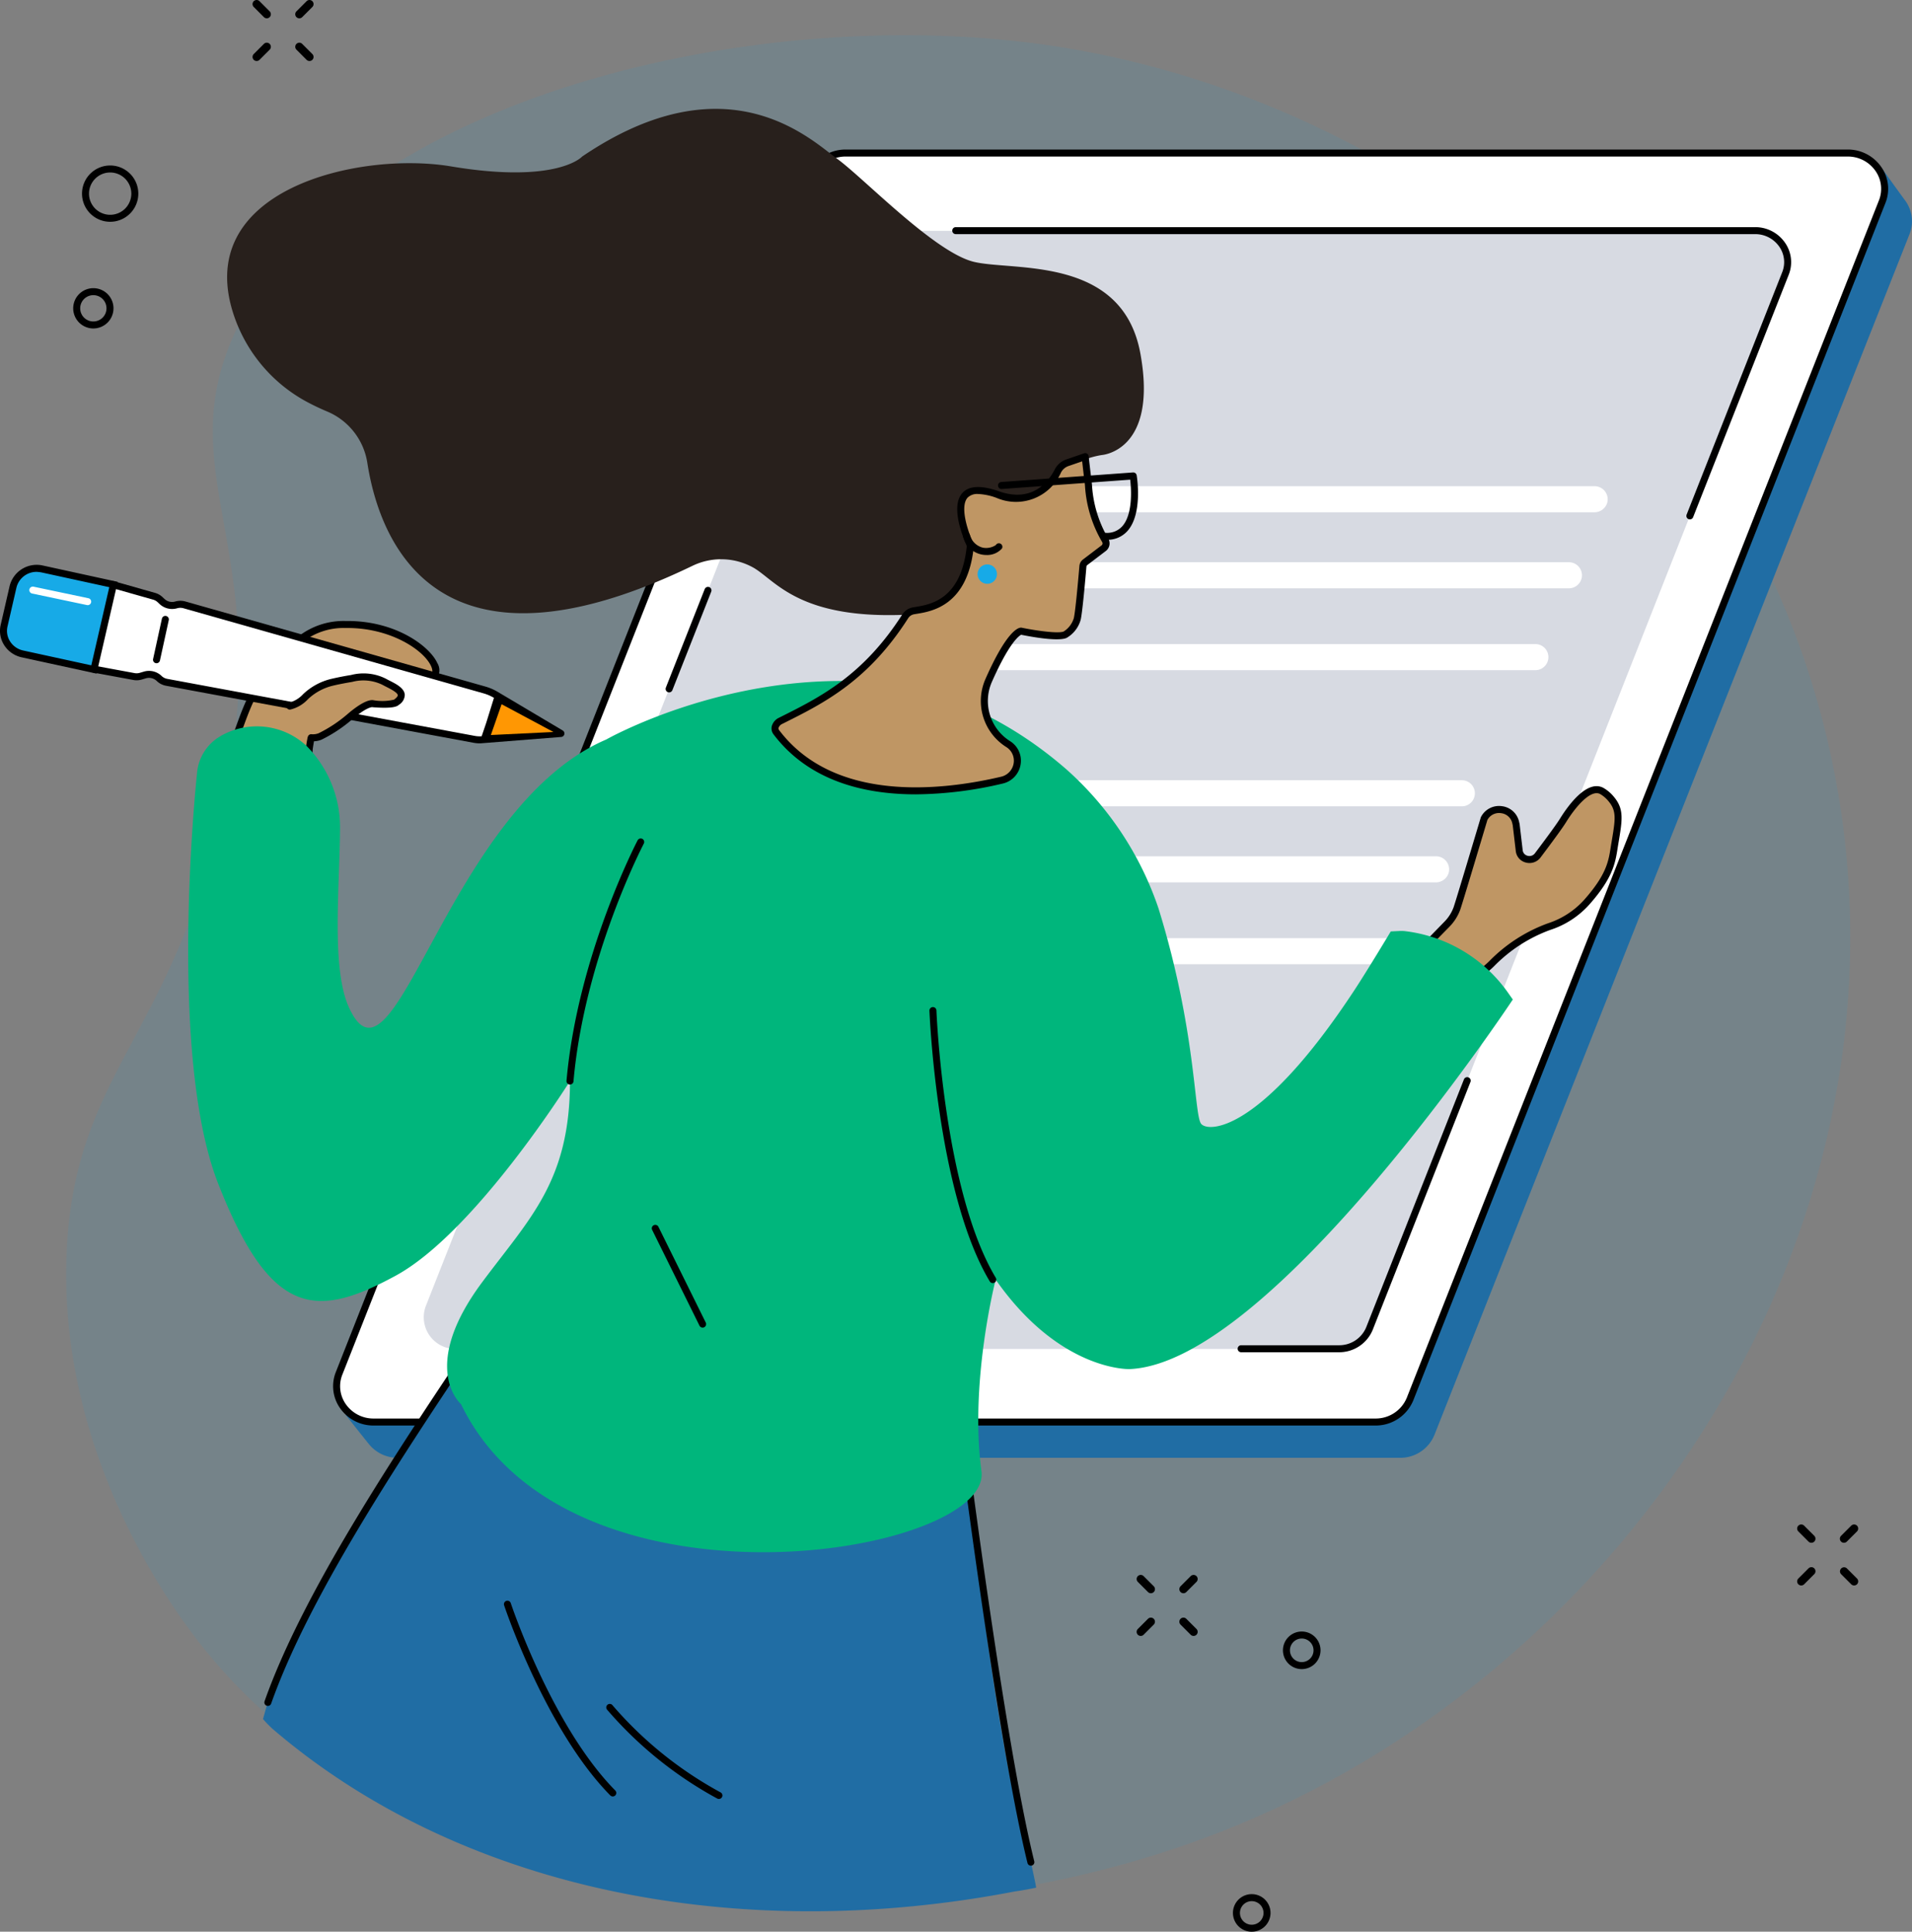
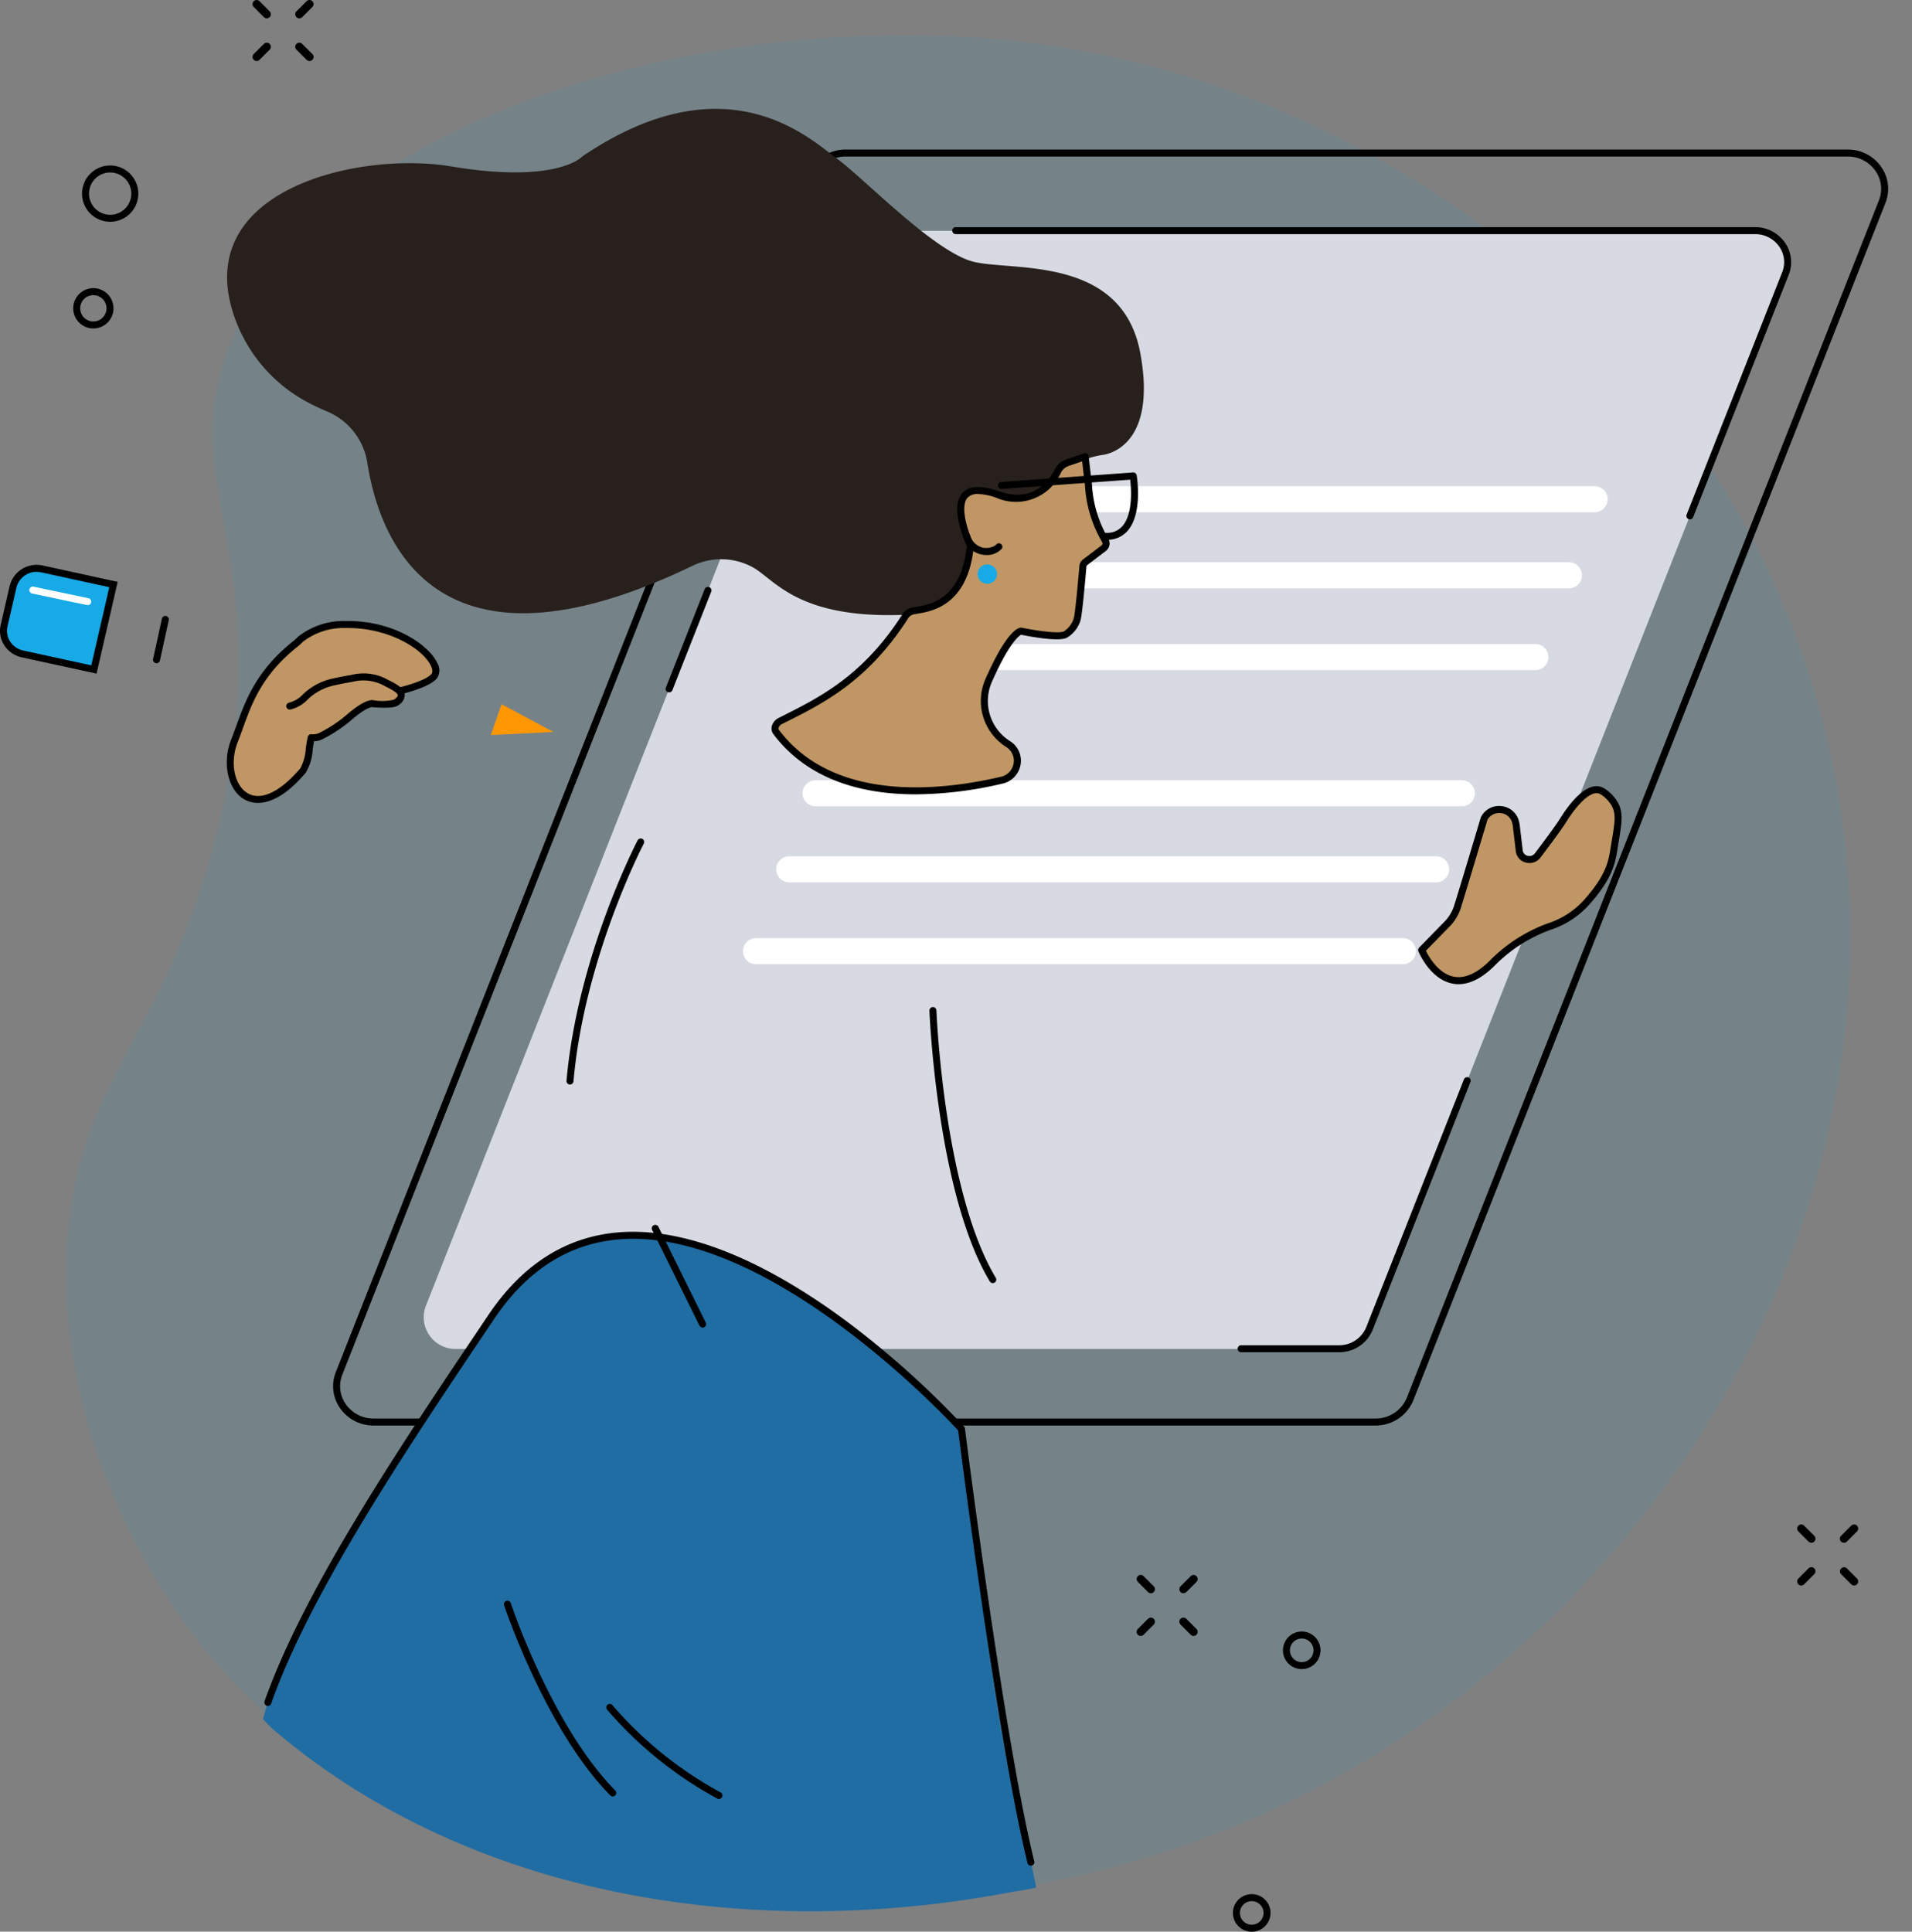
<svg xmlns="http://www.w3.org/2000/svg" width="268.927" height="271.682">
  <rect width="100%" height="100%" fill="#808080" stroke="none" />
  <path d="M3414.377 315.9c9-37.893-7.264-48.282 2.211-69.064 14.58-31.977 70.911-46.471 113.414-40.641 52.056 7.142 102.482 47.4 112.181 105.721 10.329 62.113-29.342 121.821-84.351 144.668-49.123 20.4-114.939 13.264-145.576-24.757-3.321-4.121-20.8-26.686-19.274-56.26 1.259-24.446 14.261-29.63 21.395-59.667z" transform="translate(-3383.579 -199.979)" fill="#17aae7" opacity=".099" style="isolation:isolate" />
-   <path d="M55.97 205.033h140.95a5.184 5.184 0 0 0 4.842-3.238l66.816-168.862a4.9 4.9 0 0 0-.622-4.739c-.924-1.259-3.6-4.978-3.6-4.978l-141.574 2.866a5.184 5.184 0 0 0-4.842 3.238L48.626 199.003s2.2 2.789 3.273 4.116a5.2 5.2 0 0 0 4.071 1.914z" fill="#206da4" />
-   <path d="M52.543 199.999h140.949a5.185 5.185 0 0 0 4.842-3.238l66.4-168.386a5.063 5.063 0 0 0-4.842-6.852H118.938a5.185 5.185 0 0 0-4.842 3.238l-66.4 168.386a5.063 5.063 0 0 0 4.847 6.852z" fill="#fff" />
  <path d="M193.492 200.491H52.538a5.706 5.706 0 0 1-4.732-2.476 5.357 5.357 0 0 1-.568-5.048l66.4-168.386a5.71 5.71 0 0 1 5.3-3.55h140.95a5.707 5.707 0 0 1 4.732 2.476 5.358 5.358 0 0 1 .568 5.048l-66.4 168.386a5.711 5.711 0 0 1-5.296 3.55zM118.938 22.015a4.719 4.719 0 0 0-4.384 2.926l-66.4 168.386a4.387 4.387 0 0 0 .466 4.133 4.723 4.723 0 0 0 3.918 2.046h140.949a4.72 4.72 0 0 0 4.384-2.927l66.4-168.385a4.385 4.385 0 0 0-.466-4.133 4.724 4.724 0 0 0-3.918-2.046z" />
  <path d="M64.159 189.722h124.19a4.568 4.568 0 0 0 4.266-2.853l58.5-148.364a4.461 4.461 0 0 0-4.267-6.037h-124.19a4.568 4.568 0 0 0-4.266 2.853L59.893 183.682a4.461 4.461 0 0 0 4.266 6.04z" fill="#d7dae2" />
  <path d="M237.686 73.05a.485.485 0 0 1-.18-.034.492.492 0 0 1-.278-.638l13.44-34.085a3.806 3.806 0 0 0-.4-3.587 4.1 4.1 0 0 0-3.4-1.777H134.429a.492.492 0 0 1 0-.984h112.43a5.086 5.086 0 0 1 4.217 2.207 4.777 4.777 0 0 1 .507 4.5l-13.44 34.085a.492.492 0 0 1-.457.313zm-49.328 117.134h-13.787a.492.492 0 0 1 0-.984h13.787a4.1 4.1 0 0 0 3.808-2.542l13.741-34.85a.492.492 0 0 1 .916.361l-13.742 34.85a5.091 5.091 0 0 1-4.723 3.165zM94.114 97.38a.492.492 0 0 1-.458-.673l5.464-13.855a.492.492 0 1 1 .916.361l-5.464 13.855a.491.491 0 0 1-.458.312z" />
  <path d="M133.356 72.049h90.888a1.883 1.883 0 0 0 1.773-1.211 1.841 1.841 0 0 0-1.773-2.456h-90.888a1.889 1.889 0 0 0-1.7 1.051 1.837 1.837 0 0 0 1.7 2.616zm-3.711 10.693h90.982a1.834 1.834 0 1 0 0-3.667h-90.982a1.834 1.834 0 0 0 0 3.667zm-4.717 11.511h90.982a1.834 1.834 0 1 0 0-3.667h-90.982a1.834 1.834 0 0 0 0 3.667zm-10.257 19.151h90.983a1.834 1.834 0 0 0 0-3.667h-90.983a1.834 1.834 0 0 0 0 3.667zm-3.616 10.696h90.888a1.883 1.883 0 0 0 1.773-1.211 1.841 1.841 0 0 0-1.773-2.456h-90.888a1.889 1.889 0 0 0-1.7 1.051 1.837 1.837 0 0 0 1.7 2.616zm-4.761 11.511h90.982a1.834 1.834 0 1 0 0-3.667h-90.982a1.834 1.834 0 0 0 0 3.667z" fill="#fff" />
  <path d="M38.391 243.203c-.533-.457-1.4-1.424-1.4-1.424s.488-1.769.641-2.207c5.4-15.409 18.156-34.569 31.5-54.392 20.623-30.633 60 9.3 65.466 15.1a2.83 2.83 0 0 1 .75 1.584c.806 6.3 4.559 44.438 9.647 60.039.647 2.923.746 3.582.746 3.582s-1.757.376-2.976.532c-39.7 7.636-78.342-.524-104.374-22.814z" fill="#206da4" />
  <path d="M86.19 252.66a.49.49 0 0 1-.35-.147c-9.084-9.208-14.877-26.565-14.935-26.739a.492.492 0 0 1 .935-.308c.057.172 5.78 17.313 14.7 26.356a.492.492 0 0 1-.35.838zm14.922.352a.492.492 0 0 1-.232-.058 55.1 55.1 0 0 1-15.5-12.509.492.492 0 0 1 .77-.613 54.048 54.048 0 0 0 15.2 12.255.492.492 0 0 1-.232.926z" />
  <path d="M144.995 262.395a.492.492 0 0 1-.477-.374c-4.125-16.717-9.387-57.96-9.752-60.839-1.807-1.962-26.559-28.36-47.428-26.892-7.162.505-13.15 4.261-17.8 11.164-12.107 17.984-25.83 38.368-31.4 54.147a.492.492 0 0 1-.928-.328c5.61-15.9 19.37-36.337 31.51-54.369 4.826-7.168 11.065-11.07 18.546-11.6 11.552-.816 24.086 6.674 32.57 13.1a126.526 126.526 0 0 1 15.76 14.229.491.491 0 0 1 .123.268c.054.435 5.511 43.7 9.751 60.881a.492.492 0 0 1-.36.6.486.486 0 0 1-.115.013z" />
  <path d="M226.618 112.376c1.342 1.6 1.068 2.931.5 6.337-.371 2.223-.439 4.225-3.939 8.174-3.859 4.353-6.94 2.384-13.392 8.672s-9.829-1.936-9.829-1.936l3.523-3.613a6.211 6.211 0 0 0 1.426-2.22c.334-.931 3.833-12.663 3.833-12.663a2.393 2.393 0 0 1 4.437.533l.072.317.429 3.636a1.453 1.453 0 0 0 2.6.694c1.394-1.849 3.022-4.044 3.555-4.908.878-1.422 3.518-5.247 5.487-4.142a4.821 4.821 0 0 1 1.298 1.119z" fill="#bf9664" />
  <path d="M205.152 138.419a4.494 4.494 0 0 1-.917-.095c-3.107-.643-4.665-4.358-4.73-4.516a.493.493 0 0 1 .1-.53l3.523-3.612a5.692 5.692 0 0 0 1.316-2.043c.325-.908 3.79-12.52 3.825-12.637a.513.513 0 0 1 .034-.084 2.849 2.849 0 0 1 2.926-1.52 2.811 2.811 0 0 1 2.428 2.169l.072.318a.514.514 0 0 1 .009.051l.429 3.636a.9.9 0 0 0 .68.8.954.954 0 0 0 1.037-.341c1.887-2.5 3.108-4.188 3.529-4.87 1.07-1.734 3.812-5.623 6.147-4.312a5.3 5.3 0 0 1 1.433 1.23c1.447 1.721 1.2 3.2.659 6.43l-.051.3c-.029.174-.056.347-.083.519-.321 2.043-.653 4.156-3.972 7.9a12.551 12.551 0 0 1-5.487 3.57 21.253 21.253 0 0 0-7.93 5.127c-1.709 1.669-3.377 2.51-4.977 2.51zm-4.6-4.7c.41.831 1.747 3.2 3.889 3.639 1.53.314 3.215-.41 5.007-2.156a22.1 22.1 0 0 1 8.249-5.335 11.745 11.745 0 0 0 5.118-3.31c3.128-3.53 3.424-5.41 3.737-7.4.028-.175.055-.351.085-.528l.051-.3c.518-3.1.712-4.261-.442-5.634a4.328 4.328 0 0 0-1.162-1.006c-1.3-.731-3.415 1.682-4.827 3.971-.443.718-1.648 2.382-3.58 4.946a1.942 1.942 0 0 1-2.088.7 1.872 1.872 0 0 1-1.394-1.637l-.425-3.6-.066-.292a1.82 1.82 0 0 0-1.591-1.41 1.855 1.855 0 0 0-1.908.955c-.273.916-3.5 11.729-3.828 12.642a6.661 6.661 0 0 1-1.537 2.4z" />
  <path d="M48.88 99.159a3.365 3.365 0 0 1 1.8-.87c2.7-.428 8.949-1.569 10.348-3.144 1.576-1.775-3.936-7.463-12.487-7.31a9.922 9.922 0 0 0-6.23 2.037c-.4.351-.244.268-.8.719-5.956 4.779-6.917 9.506-8.544 13.628-2.247 5.692 2.244 12.887 9.649 4.163 1.126-1.327.668-5.611 2.093-6.54a34.345 34.345 0 0 0 4.171-2.683z" fill="#bf9664" />
  <path d="M36.283 112.923a3.825 3.825 0 0 1-1.977-.526c-2.272-1.362-3.078-5.112-1.8-8.36.243-.616.468-1.236.706-1.894 1.323-3.653 2.823-7.794 7.988-11.938a4.755 4.755 0 0 0 .47-.408c.069-.069.145-.145.319-.3a10.33 10.33 0 0 1 6.546-2.159h.351c6.754 0 11.516 3.505 12.629 5.926a1.958 1.958 0 0 1-.116 2.206c-1.455 1.637-7.291 2.772-10.64 3.3a2.858 2.858 0 0 0-1.541.739 15.033 15.033 0 0 1-2.708 1.817c-.521.3-1.061.615-1.534.923-.585.381-.8 1.831-.99 3.11a7.094 7.094 0 0 1-1 3.336c-2.859 3.381-5.137 4.228-6.703 4.228zm12.594-24.6h-.321a9.35 9.35 0 0 0-5.915 1.915c-.148.13-.213.195-.271.253a5.607 5.607 0 0 1-.55.479c-4.949 3.971-6.336 7.8-7.678 11.505-.24.664-.468 1.291-.716 1.92-1.113 2.82-.491 6.029 1.386 7.154s4.59-.144 7.43-3.491a6.876 6.876 0 0 0 .774-2.843c.242-1.629.47-3.168 1.426-3.79.5-.323 1.046-.642 1.578-.95a14.75 14.75 0 0 0 2.522-1.678 3.841 3.841 0 0 1 2.067-1c5.4-.855 9.157-1.971 10.058-2.985.277-.312.093-.849-.042-1.141-1.047-2.268-5.688-5.348-11.748-5.348zm0 10.834z" />
-   <path d="M121.896 95.887c10.456.633 20.317 5.525 28.113 12.334a45.729 45.729 0 0 1 12.939 19.545c5.287 17.093 4.981 28.813 5.969 30.255.87 1.27 8.266 1.49 21.571-18.744 1.8-2.731 5.129-8.279 5.129-8.279l1.224-.058a4.977 4.977 0 0 1 .822.025l.219.027a20.724 20.724 0 0 1 14.256 8.671l.642.914s-33.884 51.181-53.916 51.977c0 0-9.787.336-18.821-12.588 0 0-3.7 14.381-2 26.944 1.594 11.735-58.057 21.8-73.2-9.424 0 0-5.977-5.11 2.963-17.134 6.714-9.031 12.363-14.22 12.363-28.311 0 0-13.333 21.3-24.527 27.383s-17.569 5.871-24.952-12.947c-7.231-18.429-2.984-57.665-2.984-57.665a6.64 6.64 0 0 1 3.012-5.1l.338-.207a10.24 10.24 0 0 1 12.007 1.354 16.2 16.2 0 0 1 4.765 11.5c-.024 8.124-1.268 19.735 1.229 25.278 6.42 14.252 13.827-28.023 36.214-37.631.004-.006 16.448-9.339 36.625-8.119z" fill="#00b67c" />
  <path d="M80.173 152.533h-.044a.492.492 0 0 1-.447-.534c1.55-17.606 9.917-33.651 10-33.811a.492.492 0 1 1 .871.459c-.083.158-8.359 16.035-9.891 33.439a.492.492 0 0 1-.489.447zm59.463 27.926a.493.493 0 0 1-.423-.239c-7.453-12.436-8.476-37.816-8.486-38.071a.492.492 0 0 1 .984-.037c.009.253 1.024 25.383 8.347 37.6a.492.492 0 0 1-.422.746zm-40.811 6.262a.493.493 0 0 1-.441-.274l-6.66-13.475a.492.492 0 0 1 .882-.436l6.66 13.475a.492.492 0 0 1-.441.71z" />
-   <path d="m15.894 82.222-2.878 11.853 5.821 1.075a2.079 2.079 0 0 0 .965-.05l.567-.167a2.064 2.064 0 0 1 2.017.49 2.045 2.045 0 0 0 1.051.54l43.263 8.022a4.131 4.131 0 0 0 1.083.056l11.105-.877-9.16-5.439a6.724 6.724 0 0 0-1.6-.686l-42.2-11.968a2.079 2.079 0 0 0-1.1-.008l-.09.024a2.063 2.063 0 0 1-1.955-.492l-.26-.248a2.04 2.04 0 0 0-.85-.484z" fill="#fff" />
-   <path d="M67.456 104.546a4.634 4.634 0 0 1-.845-.078l-43.264-8.022a2.527 2.527 0 0 1-1.3-.671 1.568 1.568 0 0 0-1.534-.371l-.567.167a2.578 2.578 0 0 1-1.194.062l-5.821-1.075a.492.492 0 0 1-.389-.6l2.878-11.853a.492.492 0 0 1 .613-.358l5.781 1.64a2.531 2.531 0 0 1 1.055.6l.26.247a1.575 1.575 0 0 0 1.488.373l.091-.024a2.573 2.573 0 0 1 1.366.01l42.2 11.968a7.209 7.209 0 0 1 1.713.736l9.16 5.439a.492.492 0 0 1-.212.914l-11.106.877a3.414 3.414 0 0 1-.373.019zm-46.5-10.191a2.543 2.543 0 0 1 1.771.713 1.539 1.539 0 0 0 .8.41l43.264 8.023a3.653 3.653 0 0 0 .954.05l.653-1.922 1.08-3.48a6.222 6.222 0 0 0-1.479-.636l-42.2-11.968a1.58 1.58 0 0 0-.843-.006l-.09.024a2.567 2.567 0 0 1-2.422-.612l-.26-.247a1.553 1.553 0 0 0-.646-.368l-5.289-1.5-2.634 10.85 5.309.981a1.606 1.606 0 0 0 .736-.038l.567-.168a2.562 2.562 0 0 1 .731-.106z" />
  <path d="m3.164 91.968 10.048 2.189 2.75-11.951-10.048-2.189a3.419 3.419 0 0 0-4.08 2.517L.576 87.999a3.323 3.323 0 0 0 2.588 3.969z" fill="#17aae7" />
  <path d="M13.582 94.741 3.058 92.449a3.876 3.876 0 0 1-2.472-1.716 3.716 3.716 0 0 1-.49-2.844l1.258-5.466a3.916 3.916 0 0 1 4.664-2.888l10.535 2.3zM5.166 80.428a2.909 2.909 0 0 0-2.853 2.216l-1.258 5.465a2.74 2.74 0 0 0 .362 2.1 2.9 2.9 0 0 0 1.85 1.281l9.573 2.085 2.53-10.991-9.562-2.083a6.666 6.666 0 0 0-.641-.073zM22.015 93.28a.509.509 0 0 1-.106-.011.492.492 0 0 1-.375-.586l1.24-5.673a.492.492 0 1 1 .962.21l-1.24 5.673a.492.492 0 0 1-.481.387z" />
  <path d="M12.332 85.11a.489.489 0 0 1-.1-.011l-7.7-1.621a.492.492 0 1 1 .2-.963l7.7 1.621a.492.492 0 0 1-.1.974z" fill="#fff" />
  <path d="M154.955 63.999s7.941-.5 5.445-14.261c-2.513-13.854-17.914-11.567-23.443-12.917S121.47 25.036 117.77 22.35s-15.436-14.2-35.887-.334c0 0-3.457 3.894-18.451 1.386-13.044-2.181-36.8 3.325-30.417 21.291a21.661 21.661 0 0 0 10.229 11.868 33.7 33.7 0 0 0 2.807 1.329 9.381 9.381 0 0 1 5.621 7.246c1.686 10.75 9.516 31.9 45.693 14.46a9.285 9.285 0 0 1 8.461.163c3.215 1.725 6.407 7.6 22.6 6.65 10.4-.611 14.5-11.467 17.592-16.3a12.817 12.817 0 0 1 8.937-6.11z" fill="#28201c" />
  <path d="M152.638 64.221s.277 2.477.417 3.566a18.027 18.027 0 0 0 2.4 8.21.841.841 0 0 1-.219 1.1l-2.607 1.982a.787.787 0 0 0-.312.56c-.117 1.382-.562 6.491-.8 7.43a3.806 3.806 0 0 1-1.7 2.2c-1.212.537-6.2-.5-6.2-.5s-1.476-.033-4.559 6.95a7.123 7.123 0 0 0 2.72 8.917 2.785 2.785 0 0 1-.889 5.1c-8.524 2-23.769 3.7-31.681-6.733-.452-.6-.07-1.284.609-1.625 5.465-2.742 11.825-5.791 17.512-14.689a1.719 1.719 0 0 1 1.139-.77c1.935-.353 7.07-.641 7.989-8.893a1.207 1.207 0 0 0-.1-.617c-.713-1.633-3.86-9.6 3.964-6.848a6.441 6.441 0 0 0 8.482-3.328 2.384 2.384 0 0 1 1.354-1.154z" fill="#bf9664" />
  <path d="M128.809 111.72c-7.244 0-15.023-1.865-20-8.424a1.372 1.372 0 0 1-.26-1.154 1.887 1.887 0 0 1 1.041-1.208l.37-.185c5.373-2.693 11.462-5.745 16.949-14.329a2.221 2.221 0 0 1 1.465-.99c.126-.023.265-.046.416-.071 2.063-.337 6.354-1.038 7.173-8.392a.718.718 0 0 0-.057-.366c-.7-1.606-2.157-5.53-.521-7.292.934-1.005 2.649-1.078 5.1-.217 4.645 1.635 6.933-1.233 7.88-3.087a2.859 2.859 0 0 1 1.631-1.395l2.479-.854a.492.492 0 0 1 .65.411c0 .025.277 2.485.415 3.557.018.139.034.318.053.533a16.807 16.807 0 0 0 2.286 7.49 1.338 1.338 0 0 1-.344 1.746l-2.608 1.982a.294.294 0 0 0-.119.21c-.165 1.944-.575 6.568-.817 7.511a4.248 4.248 0 0 1-1.979 2.525c-1.242.551-5.306-.226-6.384-.446-.262.128-1.648 1.034-4.124 6.643a6.668 6.668 0 0 0 2.532 8.3 3.231 3.231 0 0 1 1.512 3.31 3.286 3.286 0 0 1-2.55 2.682 54.538 54.538 0 0 1-12.189 1.51zm8.759-42.242a1.927 1.927 0 0 0-1.46.5c-1.014 1.092-.256 4.038.7 6.229a1.7 1.7 0 0 1 .134.868c-.9 8.1-5.87 8.909-7.992 9.255-.144.024-.277.045-.4.067a1.237 1.237 0 0 0-.813.552c-5.632 8.812-11.851 11.929-17.337 14.678l-.369.185a.948.948 0 0 0-.523.551.385.385 0 0 0 .086.336c7.761 10.237 22.865 8.5 31.177 6.551a2.317 2.317 0 0 0 1.8-1.885 2.262 2.262 0 0 0-1.063-2.315 7.657 7.657 0 0 1-2.91-9.533c2.957-6.7 4.568-7.244 5.009-7.244h.011a.513.513 0 0 1 .089.01c2.007.418 5.165.86 5.9.534a3.359 3.359 0 0 0 1.424-1.87c.184-.712.528-4.263.79-7.349a1.286 1.286 0 0 1 .505-.911l2.607-1.982a.349.349 0 0 0 .093-.46 17.718 17.718 0 0 1-2.419-7.906c-.018-.2-.032-.364-.048-.492-.1-.746-.258-2.155-.349-2.963l-1.9.654a1.879 1.879 0 0 0-1.075.912 6.916 6.916 0 0 1-9.084 3.568 8.366 8.366 0 0 0-2.583-.54z" />
  <path d="M138.687 78.054c-.07 0-.141 0-.211-.007a3.38 3.38 0 0 1-3-2.522.492.492 0 0 1 .925-.337 2.531 2.531 0 0 0 1.844 1.84 2.486 2.486 0 0 0 1.821-.366.492.492 0 0 1 .859.48 2.774 2.774 0 0 1-2.238.912zm1.367-1.362zm15.612-.775q-.2 0-.414-.016a.492.492 0 0 1 .074-.982 2.867 2.867 0 0 0 2.495-.87c1.552-1.7 1.291-5.325 1.144-6.586l-18.063 1.309a.492.492 0 1 1-.071-.982l18.525-1.342a.486.486 0 0 1 .521.41c.037.221.878 5.439-1.329 7.856a3.732 3.732 0 0 1-2.882 1.203z" />
  <path d="M140.225 80.746a1.362 1.362 0 1 0-1.362 1.362 1.362 1.362 0 0 0 1.362-1.362z" fill="#17aae7" />
  <path d="M40.965 99.269a6.777 6.777 0 0 0 1.9-1.493 8.158 8.158 0 0 1 3.7-1.978 42.121 42.121 0 0 1 2.727-.534c2.188-.36 3.463-.163 4.572.466s3.606 1.5 1.726 2.878c0 0-.247.45-3.3.21 0 0-.8-.3-3.359 1.919a19.675 19.675 0 0 1-4.082 2.683 2.85 2.85 0 0 1-1.6.305c-2.563-.318-2.714-4.467-2.767-4.474z" fill="#bf9664" />
  <path d="M43.992 104.253c-.086 0-.174 0-.263-.008a.492.492 0 0 1 .058-.982 2.232 2.232 0 0 0 1.013-.129 19.189 19.189 0 0 0 3.978-2.614c2.309-2 3.358-2.121 3.764-2.035a7.291 7.291 0 0 0 2.878-.08.435.435 0 0 1 .047-.039c.311-.228.49-.45.479-.591-.031-.374-1.041-.886-1.583-1.161-.209-.106-.407-.206-.574-.3a6.106 6.106 0 0 0-4.25-.409c-1.01.166-1.941.348-2.692.527a7.672 7.672 0 0 0-3.48 1.858l-.057.053a4.928 4.928 0 0 1-2.427 1.439.492.492 0 1 1-.249-.953 4.014 4.014 0 0 0 2-1.2l.057-.053a8.653 8.653 0 0 1 3.927-2.1 41.351 41.351 0 0 1 2.761-.541 6.969 6.969 0 0 1 4.9.524c.155.088.338.181.533.279.91.462 2.043 1.036 2.119 1.959a1.672 1.672 0 0 1-.828 1.429c-.271.279-1.047.548-3.677.34a.493.493 0 0 1-.076-.012c-.091 0-.9.055-2.921 1.812a20.143 20.143 0 0 1-4.186 2.753 2.908 2.908 0 0 1-1.251.234zm8.3-4.818zm0 0zm0 0zm3.039-.909zm0 0zm0 0zm.008-.014-.008.014zm0 0zm111.114 125.567a.574.574 0 0 1-.406-.98l1.427-1.427a.574.574 0 1 1 .812.812l-1.427 1.427a.573.573 0 0 1-.406.168zm-6.007 6.005a.574.574 0 0 1-.406-.98l1.427-1.427a.574.574 0 0 1 .812.812l-1.427 1.427a.574.574 0 0 1-.406.168zm7.434 0a.572.572 0 0 1-.406-.168l-1.427-1.427a.574.574 0 0 1 .812-.812l1.427 1.427a.574.574 0 0 1-.406.98zm-6.006-6.005a.571.571 0 0 1-.406-.168l-1.427-1.427a.574.574 0 0 1 .812-.812l1.427 1.427a.574.574 0 0 1-.406.98zM42.102 2.576a.574.574 0 0 1-.406-.98L43.123.169a.574.574 0 1 1 .812.812l-1.427 1.427a.571.571 0 0 1-.406.168zm-6.005 6.005a.574.574 0 0 1-.406-.98l1.427-1.427a.574.574 0 0 1 .812.812l-1.427 1.427a.572.572 0 0 1-.406.168zm7.432 0a.572.572 0 0 1-.406-.168l-1.427-1.427a.574.574 0 0 1 .812-.812l1.427 1.427a.574.574 0 0 1-.406.98zm-6.005-6.005a.572.572 0 0 1-.406-.168L35.691.981a.574.574 0 0 1 .812-.812l1.427 1.427a.574.574 0 0 1-.406.98zm221.832 214.406a.574.574 0 0 1-.406-.98l1.428-1.427a.574.574 0 1 1 .812.812l-1.427 1.427a.574.574 0 0 1-.407.168zm-6.007 6.006a.574.574 0 0 1-.406-.98l1.427-1.427a.574.574 0 1 1 .812.812l-1.427 1.427a.571.571 0 0 1-.406.168zm7.434 0a.572.572 0 0 1-.405-.168l-1.428-1.427a.575.575 0 0 1 .813-.812l1.427 1.427a.574.574 0 0 1-.407.98zm-6.006-6.006a.575.575 0 0 1-.407-.168l-1.427-1.427a.574.574 0 0 1 .812-.812l1.427 1.427a.574.574 0 0 1-.405.98zm-71.685 17.767a2.643 2.643 0 1 1 2.643-2.643 2.646 2.646 0 0 1-2.643 2.643zm0-4.3a1.658 1.658 0 1 0 1.658 1.658 1.66 1.66 0 0 0-1.658-1.659zm-7.033 41.236a2.643 2.643 0 1 1 2.643-2.642 2.646 2.646 0 0 1-2.643 2.642zm0-4.3a1.658 1.658 0 1 0 1.659 1.659 1.66 1.66 0 0 0-1.659-1.659zM15.495 31.193a3.959 3.959 0 1 1 3.959-3.959 3.963 3.963 0 0 1-3.959 3.959zm0-6.934a2.975 2.975 0 1 0 2.975 2.975 2.978 2.978 0 0 0-2.975-2.975zm-2.366 21.937a2.833 2.833 0 1 1 2.834-2.833 2.837 2.837 0 0 1-2.834 2.833zm0-4.682a1.849 1.849 0 1 0 1.849 1.849 1.851 1.851 0 0 0-1.849-1.85z" />
  <path d="m70.552 99.044 7.288 3.905-8.8.428z" fill="#ff9703" />
</svg>